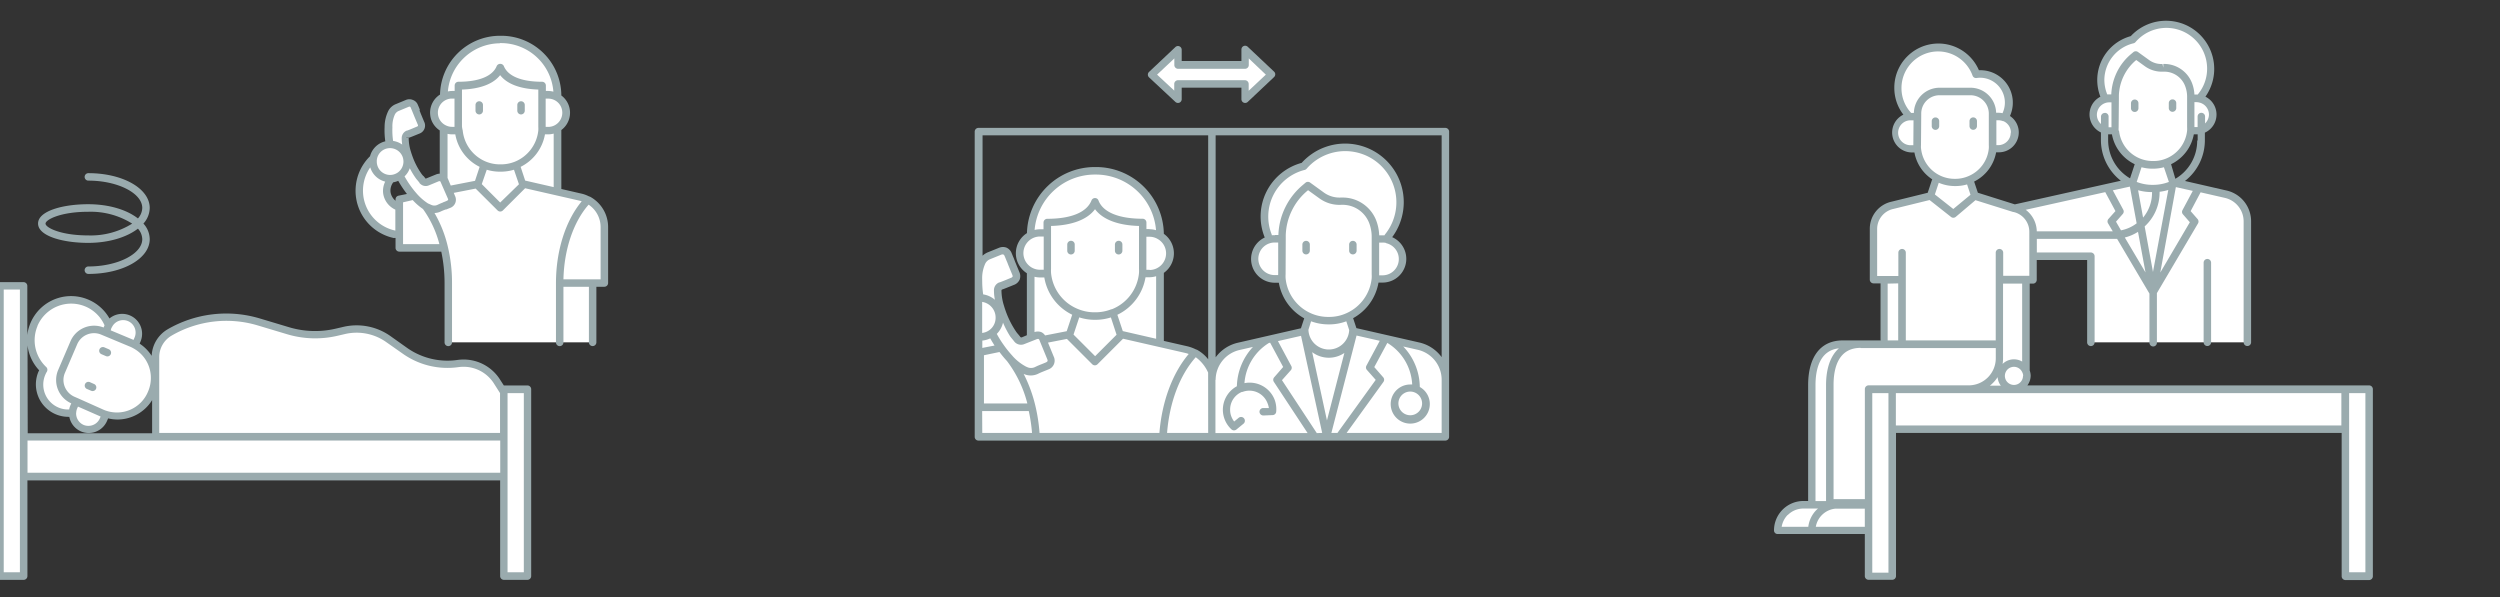
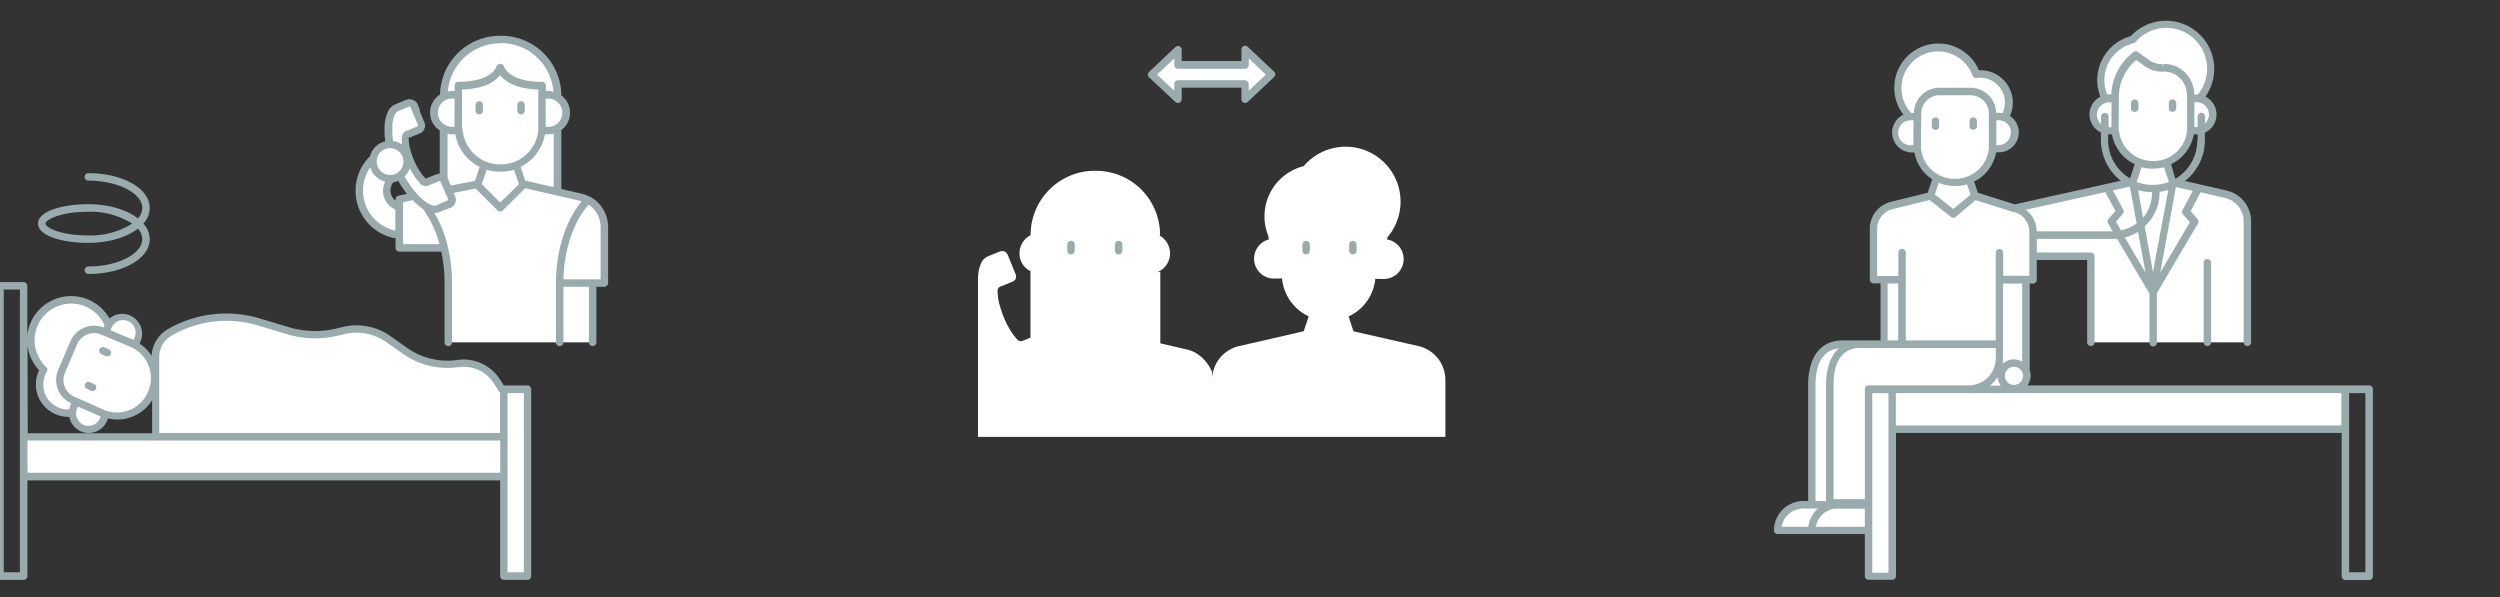
<svg xmlns="http://www.w3.org/2000/svg" id="aab3cc5a-d46e-41b5-a7e1-ad59d0bd6dae" data-name="Ebene 1" viewBox="0 0 502.41 120">
  <rect x="0" y="0" width="502.41" height="120" fill="#333333" stroke="none" />
  <defs>
    <style>.b8563a6e-b6a9-4e44-8711-20b424dacafa{fill:#fff;}.e2c08e11-882e-4114-8eb9-263f6e635794{fill:#9aabae;}</style>
  </defs>
  <path class="b8563a6e-b6a9-4e44-8711-20b424dacafa" d="M233.72,87.79h56.75V76.33a7,7,0,0,0-5.4-6.78L278.25,68l-6.18-1.41-.07,0-.09-.29-.82-2.47-.1-.22a9.34,9.34,0,0,0,5.4-7.6l.54.05h.91a4,4,0,0,0,.89-7.94l.12-.47A11,11,0,0,0,262,33.39a10.4,10.4,0,0,0-7.12,14l.11.73a4,4,0,0,0,1.2,7.86h.91l.54-.05A9.34,9.34,0,0,0,263,63.57l-.89,2.69-.1.3L255.83,68l-1.11.25L249,69.55a7,7,0,0,0-5.41,6.78V74.59h-.09a7.85,7.85,0,0,0-3.32-3.73,7,7,0,0,0-1.75-.65L233.18,69V54.67h-.53a4.08,4.08,0,0,0,.39-7.32l.09-.15a12.88,12.88,0,0,0-12.88-12.88H220A12.89,12.89,0,0,0,207.12,47.2l0,.07a4.07,4.07,0,0,0-2.24,3.64,4,4,0,0,0,.32,1.59,4,4,0,0,0,1.89,2V67.76l0,.09-1.53.63a1,1,0,0,1-1.16-.26.1.1,0,0,0,0,0c-.1-.15-.23-.3-.37-.47a6.3,6.3,0,0,1-.45-.55,18.62,18.62,0,0,1-2.33-4.73c-.1-.29-.19-.59-.28-.89a11.11,11.11,0,0,1-.5-3.14s0,0,0,0a.94.94,0,0,1,.62-.88h0c.58-.2,1.12-.43,1.7-.67l.58-.24a1.32,1.32,0,0,0,.76-.65,1.29,1.29,0,0,0-.07-1l-.76-1.85c-.09-.22-.18-.44-.26-.66-.18-.42-.33-.82-.51-1.22a1.21,1.21,0,0,0-.63-.71,1.29,1.29,0,0,0-1,0l-2.32.94a2.58,2.58,0,0,0-1.32,1.2,7.82,7.82,0,0,0-.72,3.29c0,.25,0,.49,0,.74V87.79h37.09Z" />
-   <rect class="b8563a6e-b6a9-4e44-8711-20b424dacafa" x="471.34" y="78.2" width="4.77" height="37.57" />
  <path class="b8563a6e-b6a9-4e44-8711-20b424dacafa" d="M368.65,106.57h6.86v9.2h4.77V86.2h0v-8h0v8h91v-8H404.78v-.15a2.57,2.57,0,0,0,2.32-3.65l.07,0V56.2h1.41V51.49h11.61V68.8h31.44V44.49A5.64,5.64,0,0,0,447.25,39l-5.5-1.26h0l-4.47-1h0l-.52-.12h-.05l-1.14-3.43-.19-.53a7.54,7.54,0,0,0,4.87-6.31h1.18a3.12,3.12,0,0,0,1-.15,3.25,3.25,0,0,0-.25-6.27l.1-.39A8.93,8.93,0,0,0,428.59,8a8.42,8.42,0,0,0-6.4,8.17,8.58,8.58,0,0,0,.63,3.21l.09.59a3.25,3.25,0,0,0,1,6.36h1.18a7.55,7.55,0,0,0,4.88,6.31l-.19.53h0l-1.14,3.43-23.8,5.31-8-2.5-1-3-.1-.27a7.52,7.52,0,0,0,4.72-6.27l.44,0h.74a3.24,3.24,0,0,0,1.22-6.24,5.78,5.78,0,0,0-4.91-8.8,7,7,0,0,0-.8.06,8.11,8.11,0,1,0-13.35,8.51h0a3.24,3.24,0,0,0,.36,6.46h.74l.45,0a7.51,7.51,0,0,0,3.9,5.89l-.3.65-1,3-7.69,1.89A4.86,4.86,0,0,0,376.49,46v10.2h2.16v13h-8.36c-4.54,0-6.19,3.68-6.19,8.22v24h-1.69a5.17,5.17,0,0,0-5.17,5.17h11.41Z" />
  <polygon class="b8563a6e-b6a9-4e44-8711-20b424dacafa" points="236.73 19.94 236.73 16.87 250.19 16.87 250.19 19.94 252.84 17.46 255.49 14.97 252.84 12.49 250.19 10.01 250.19 13.08 236.73 13.08 236.73 10.01 234.08 12.49 231.43 14.97 234.08 17.46 236.73 19.94" />
  <path class="b8563a6e-b6a9-4e44-8711-20b424dacafa" d="M101.22,95.78v-8h0v28H106V78.2h-4.77v.57h0l-1.36-2.13A8,8,0,0,0,93.16,73,8.56,8.56,0,0,0,92,73a14.87,14.87,0,0,1-10.6-2.53L78,68.09a11,11,0,0,0-8.78-1.7l-1.59.37a19,19,0,0,1-9.7-.31l-6-1.8a22.48,22.48,0,0,0-17.86,2.18,5.72,5.72,0,0,0-2.8,4.91v16H4.76v8Z" />
  <path class="b8563a6e-b6a9-4e44-8711-20b424dacafa" d="M79.38,47.08h.85v2.73h8.48l1.17,4.09.22,14.9h29V56.88h2.36V45.64a6.19,6.19,0,0,0-2.36-4.86v-.6L112,38.24,112,38V26.06l-.44-.1a3.6,3.6,0,0,0,0-6.62l.44-.09A11.31,11.31,0,0,0,100.71,7.94h-.21A11.3,11.3,0,0,0,89.2,19.25l.08.17a3.59,3.59,0,0,0-2,3.23,3.79,3.79,0,0,0,.16,1.07,3.61,3.61,0,0,0,1.87,2.16l-.09.18v9.63h-.37a1.11,1.11,0,0,0-.85.05l-2,.83a.9.9,0,0,1-.68,0,1,1,0,0,1-.33-.26l0,0-.33-.4c-.13-.16-.27-.32-.39-.49a15.89,15.89,0,0,1-2.08-4.23c-.08-.23-.15-.46-.22-.7a10.07,10.07,0,0,1-.43-2.76v0a.82.82,0,0,1,.55-.77h0c.5-.17,1-.38,1.49-.59L84,26.1a1,1,0,0,0,.6-1.44L84,23c-.07-.2-.15-.39-.23-.58-.15-.37-.29-.72-.44-1.07a1,1,0,0,0-.56-.62,1.07,1.07,0,0,0-.84,0l-2,.83a2.21,2.21,0,0,0-1.16,1.05,6.72,6.72,0,0,0-.63,2.88,15.54,15.54,0,0,0,.18,3.17l0,.29A3.42,3.42,0,0,0,75,31.88l-.09,0a9,9,0,0,0,4.45,15.22Zm6.24-5.56.45.24.2.09a1.27,1.27,0,0,0,.18.06L87,43.68a19.6,19.6,0,0,0-1.35-2.11Zm-7.17-5.36,0-.27a3.45,3.45,0,0,0,1.9-.6l.17.24a20.05,20.05,0,0,0,2.67,3.85l-2.94.68V41.6h0a3.49,3.49,0,0,1-1.74-5.44Z" />
  <path class="b8563a6e-b6a9-4e44-8711-20b424dacafa" d="M8.4,75a5.77,5.77,0,0,0,3,7.57,5.7,5.7,0,0,0,3.11.4,3.25,3.25,0,0,0,2,3,3.13,3.13,0,0,0,1.26.26,3.25,3.25,0,0,0,3-2l.29-.68.15-.41A7.52,7.52,0,0,0,30.41,79l.05-.12a7.5,7.5,0,0,0-3.34-9.57l.23-.4.29-.68a3.24,3.24,0,0,0-5.8-2.86h0A8.11,8.11,0,1,0,8.76,74.29,5.91,5.91,0,0,0,8.4,75Z" />
-   <polygon class="b8563a6e-b6a9-4e44-8711-20b424dacafa" points="4.76 95.78 4.75 95.78 4.75 87.78 4.76 87.78 4.76 68.36 4.76 57.43 0 57.43 0 115.77 4.76 115.77 4.76 95.78" />
  <path class="e2c08e11-882e-4114-8eb9-263f6e635794" d="M429,20a.76.76,0,0,0-.75.75v1a.75.75,0,1,0,1.5,0v-1A.74.74,0,0,0,429,20Z" />
  <path class="e2c08e11-882e-4114-8eb9-263f6e635794" d="M436.6,22.47a.76.76,0,0,0,.75-.75v-1a.75.75,0,0,0-1.5,0v1A.75.75,0,0,0,436.6,22.47Z" />
  <path class="e2c08e11-882e-4114-8eb9-263f6e635794" d="M357.24,107.32h17.52v8.45a.76.76,0,0,0,.75.75h4.77a.76.76,0,0,0,.75-.75V87h89.56v28.82a.76.76,0,0,0,.75.75h4.77a.76.76,0,0,0,.75-.75V78.2a.76.76,0,0,0-.75-.75H407.43a3.29,3.29,0,0,0,.66-2,3.35,3.35,0,0,0-.19-1s0,0,0-.08V57h.66a.76.76,0,0,0,.75-.75v-4h10.13V68.8a.75.75,0,1,0,1.5,0V51.49a.76.76,0,0,0-.75-.75H409.33V48h15.42c.25,0,.49,0,.71,0l6.5,11v9.88a.75.75,0,1,0,1.5,0V58.9l8.26-14a.75.75,0,0,0-.08-.87l-1.4-1.6,2-3.78,4.85,1.11a4.85,4.85,0,0,1,3.8,4.76V68.79a.75.75,0,1,0,1.5,0V44.49a6.34,6.34,0,0,0-5-6.22l-8.29-1.9a10.36,10.36,0,0,0,4-8.17V26.66A4,4,0,0,0,445.44,23a4,4,0,0,0-2.23-3.57,9.68,9.68,0,0,0-15-12.17,9.16,9.16,0,0,0-6.74,8.84,9.38,9.38,0,0,0,.63,3.34,4,4,0,0,0,.11,7.18l0,1.54a10.37,10.37,0,0,0,4,8.16l-21.3,4.75-7.43-2.34-.75-2.24a8.19,8.19,0,0,0,4.42-5.88h.55a4,4,0,0,0,4-4,3.94,3.94,0,0,0-1.77-3.3A6.52,6.52,0,0,0,398,14.11h-.31a8.86,8.86,0,0,0-17,3.57,8.76,8.76,0,0,0,1.82,5.36,4,4,0,0,0,1.67,7.6h.55a8.21,8.21,0,0,0,3.59,5.41,1.27,1.27,0,0,0-.07.12l-.85,2.57-7.27,1.79A5.57,5.57,0,0,0,375.76,46V56.2a.76.76,0,0,0,.75.75h1.41V68.18a.59.59,0,0,0,.05.23h-7.66c-4.41,0-6.94,3.27-6.94,9v23.27h-.94a5.92,5.92,0,0,0-5.92,5.92A.72.72,0,0,0,357.24,107.32ZM472.09,79h3.27V115h-3.27Zm-97.33,26.87h-9.85a4.43,4.43,0,0,1,3.86-3.64,4.07,4.07,0,0,1,.5,0h5.49Zm4.77,9.21h-3.27v-13.9s0,0,0,0V79h3.25v7.25s0,0,0,.05V115Zm91-36.08v6.5H381V79h89.54Zm-70.63-1.5a7,7,0,0,0,1.55-1.71,3.19,3.19,0,0,0,.64,1.71Zm6.48-4.84a3.26,3.26,0,0,0-3.93.48,6.38,6.38,0,0,0,.09-1.08V57h3.84V72.61Zm.17,2.88a1.82,1.82,0,1,1-.17-.77A1.73,1.73,0,0,1,406.59,75.49Zm20.46-27.81a9,9,0,0,0,2.65-1.14l1.51,8.16Zm3.36-14.12a8.36,8.36,0,0,0,2.18.29h.14a8.31,8.31,0,0,0,2.18-.29l1,2.95a8.85,8.85,0,0,1-3.15.59h-.18a8.7,8.7,0,0,1-3.14-.59Zm-4.6-7.33a5.07,5.07,0,0,1,0-.68l.05-5.75h0V19.2a9.67,9.67,0,0,1,3.49-7.14l1.76,1.27a5.77,5.77,0,0,0,3.6,1.07h.26a4.49,4.49,0,0,1,4.16,2.78,6,6,0,0,1,.44,2.26v6.11a5.58,5.58,0,0,1,0,.7,6.8,6.8,0,0,1-4.39,5.68,6.64,6.64,0,0,1-2.38.43h-.14a6.81,6.81,0,0,1-6.77-6.12Zm6.71,12.37a.7.7,0,0,0,0,.14,7.72,7.72,0,0,1-1.8,4.94l-1-5.5A10.19,10.19,0,0,0,432.52,38.6Zm.19,16L431,45.5a9.18,9.18,0,0,0,3-6.75.65.65,0,0,0,0-.21,9.39,9.39,0,0,0,1.75-.37Zm8-16.29-2.07,3.87a.74.74,0,0,0,.1.85l1.38,1.58-5.94,10.11,3.13-17.17h0Zm.89-10.08a8.88,8.88,0,0,1-4.39,7.65L436.31,33a8.33,8.33,0,0,0,4.57-6h.55l.22,0V28.2ZM443.92,23a2.52,2.52,0,0,1-.78,1.81V23.42a.75.75,0,1,0-1.5,0v2.11l-.22,0H441v-5h.39a2.26,2.26,0,0,1,.56.07A2.49,2.49,0,0,1,443.92,23ZM428.77,8.7a.76.76,0,0,0,.39-.24,8.18,8.18,0,0,1,14.39,5.33A8.07,8.07,0,0,1,441.66,19s0,0,0,0H441a7.43,7.43,0,0,0-.54-2.44,6,6,0,0,0-5.54-3.71h-.17l0,.75-.17-.74a4.23,4.23,0,0,1-2.68-.79l-2.23-1.61a.75.75,0,0,0-.92,0l-.44.37a11,11,0,0,0-2.9,3.69,11.25,11.25,0,0,0-1.12,4.45h-.45l-.36,0a7.81,7.81,0,0,1-.58-2.93A7.64,7.64,0,0,1,428.77,8.7Zm-5.79,14h0a.76.76,0,0,0-.76.74l0,1.48a2.5,2.5,0,0,1,.94-4.24,2.29,2.29,0,0,1,.74-.11h.43l0,5h-.39l-.19,0,0-2.09A.74.74,0,0,0,423,22.68Zm.68,5.54V27l.21,0h.55A8.32,8.32,0,0,0,429,33l-.94,2.84A8.9,8.9,0,0,1,423.66,28.22Zm4.28,9.28.09,0,1.36,7.36a7.49,7.49,0,0,1-3.15,1.41l-1-1.74L426.6,43a.74.74,0,0,0,.1-.85l-2.1-3.9Zm-4.86,1.09,2.05,3.81L423.72,44a.75.75,0,0,0-.08.88l.95,1.61H409.32a5.56,5.56,0,0,0-2.22-4.33Zm-19-11.93a2.5,2.5,0,0,1-2.49,2.49h-.39l0-5h.42a2.43,2.43,0,0,1,.89.17l.09,0A2.49,2.49,0,0,1,404.12,26.66Zm-19.57,2.5h-.4a2.49,2.49,0,0,1-.3-5l.3,0h.44Zm.07-6.48h-.5a7.29,7.29,0,0,1-1.95-5,7.36,7.36,0,0,1,14.28-2.51.74.74,0,0,0,.79.49,5.51,5.51,0,0,1,.71-.06,5,5,0,0,1,5,5,5,5,0,0,1-.48,2.13,3.86,3.86,0,0,0-.84-.09h-.44A5.16,5.16,0,0,0,396,17.63h-6.25A5.17,5.17,0,0,0,384.62,22.68Zm1.47,7.11a4.43,4.43,0,0,1,0-.63l.05-6.36a3.68,3.68,0,0,1,3.67-3.68H396a3.69,3.69,0,0,1,3.68,3.68v.62h0l0,5.72a5,5,0,0,1,0,.66,6.72,6.72,0,0,1-4.25,5.64,6.61,6.61,0,0,1-2.49.48h-.13a6.78,6.78,0,0,1-6.75-6.14ZM396,39.14,392.54,42l-3.7-2.92.78-2.35a8.28,8.28,0,0,0,3.22.66H393a8.16,8.16,0,0,0,2.31-.33ZM377.24,55.45V46a4.12,4.12,0,0,1,3.21-4l7.33-1.8,4.31,3.4a.74.74,0,0,0,.46.16.76.76,0,0,0,.49-.18L397,40.23l7.56,2.37h0l.07,0a4.07,4.07,0,0,1,3.19,4v8.83h-5.25V50.78a.75.75,0,0,0-1.5,0V68.41H383V50.78a.75.75,0,1,0-1.5,0v4.68h-4.24Zm4.23,1.5V68.41h-2.12a.86.86,0,0,0,0-.23V57Zm-7.56,13h27.17V72a5.44,5.44,0,0,1-5.43,5.44H375.52a.76.76,0,0,0-.75.75v22.12h-6.29V77.38C368.47,74,369.42,69.91,373.91,69.91Zm-9.06,7.48c0-3.21.84-7,4.7-7.43-1.67,1.49-2.58,4-2.58,7.43v23.27h-2.12V77.39Zm-5.57,26.07a4.4,4.4,0,0,1,3.13-1.3h2.95a3.22,3.22,0,0,0-.28.24,5.82,5.82,0,0,0-1.68,3.43h-5.35A4.42,4.42,0,0,1,359.28,103.46Z" />
  <path class="e2c08e11-882e-4114-8eb9-263f6e635794" d="M396.55,26.09a.76.76,0,0,0,.75-.75v-1a.75.75,0,0,0-1.5,0v1A.75.75,0,0,0,396.55,26.09Z" />
  <path class="e2c08e11-882e-4114-8eb9-263f6e635794" d="M389.71,24.35a.75.75,0,0,0-1.5,0v1a.75.75,0,0,0,1.5,0Z" />
  <path class="e2c08e11-882e-4114-8eb9-263f6e635794" d="M442.85,52.79v16a.75.75,0,0,0,1.5,0v-16a.75.75,0,0,0-1.5,0Z" />
  <path class="e2c08e11-882e-4114-8eb9-263f6e635794" d="M96.31,23a.76.76,0,0,0,.75-.75V21.1a.75.75,0,1,0-1.5,0v1.1A.76.76,0,0,0,96.31,23Z" />
  <path class="e2c08e11-882e-4114-8eb9-263f6e635794" d="M79.23,47.82l.16,0,.1,0v2a.76.76,0,0,0,.75.75h8.44a30.23,30.23,0,0,1,.66,6.32V68.81a.75.75,0,0,0,1.5,0V56.89A31.08,31.08,0,0,0,90,49.58a24.43,24.43,0,0,0-2.68-6.77,3.17,3.17,0,0,0,1.24-.3,9.72,9.72,0,0,1,1-.41l.11,0,.77-.31a1.74,1.74,0,0,0,1-2.42l-.25-.61,4.4-.86L100,42.29a.75.75,0,0,0,1.06,0l4.47-4.46,10.95,2.5a2.92,2.92,0,0,1,.42.13c-3.25,3.91-5.17,9.95-5.17,16.43V68.81a.75.75,0,0,0,1.5,0V57.63h5.12V68.8a.75.75,0,0,0,1.5,0V57.63h1.61a.76.76,0,0,0,.75-.75V45.64a6.94,6.94,0,0,0-3.69-6.14l-.09,0h0a6.28,6.28,0,0,0-1.62-.6l-4-.92V26.13a4.32,4.32,0,0,0,0-6.94,12.07,12.07,0,0,0-12.06-12h-.21A12.06,12.06,0,0,0,88.43,19a4.32,4.32,0,0,0-2,3.62,4.65,4.65,0,0,0,.19,1.3,4.31,4.31,0,0,0,1.75,2.29V34.9a2.07,2.07,0,0,0-.75.16l-2.06.84s-.07,0,0,0a.17.17,0,0,1-.08-.07v0l-.34-.42L85,35.3c-.09-.11-.18-.21-.26-.32a14.92,14.92,0,0,1-2-4c-.08-.22-.14-.44-.21-.65a9.31,9.31,0,0,1-.4-2.6h-.75l.55-.05v0a1.09,1.09,0,0,0,.25,0h0c.42-.14.82-.31,1.24-.48l.81-.33a1.72,1.72,0,0,0,1-2.43l-.66-1.58c-.08-.21-.16-.42-.24-.61L84.36,22c-.13-.32-.25-.62-.38-.91a1.68,1.68,0,0,0-1-1,1.8,1.8,0,0,0-1.42,0l-2,.83A2.92,2.92,0,0,0,78,22.36a7.39,7.39,0,0,0-.71,3.18,15.4,15.4,0,0,0,.14,2.86,4.17,4.17,0,0,0-3.07,3,9.72,9.72,0,0,0,4.85,16.45Zm41.47-2.18V56.13h-7.47c.14-6,2-11.52,5.06-15A5.42,5.42,0,0,1,120.7,45.64ZM80.07,39.33a.75.75,0,0,0-.58.73v.28a2.75,2.75,0,0,1-1-1.7,2.71,2.71,0,0,1,.54-2v0a4.28,4.28,0,0,0,1-.3,22,22,0,0,0,1.75,2.64Zm8.23,9.73H81v-8.4l1.94-.45A11.38,11.38,0,0,0,85,42a0,0,0,0,1,0,0A21.13,21.13,0,0,1,88.3,49.06Zm7.16-12.72-4.88.95-.5-1.21a2.92,2.92,0,0,0-.14-.31s0-.05,0-.07V26.9a4.43,4.43,0,0,0,.9.1h.66a9,9,0,0,0,4.89,6.53ZM92.84,25.41V18c3.64-.12,6.29-1.13,7.67-2.9,1.37,1.77,4,2.78,7.67,2.9v7.46a6.51,6.51,0,0,1,0,.77,7.61,7.61,0,0,1-4.7,6.26h0a7.54,7.54,0,0,1-2.83.54h-.15a7.41,7.41,0,0,1-2.82-.54l0,0a7.57,7.57,0,0,1-4.69-6.26A6.12,6.12,0,0,1,92.84,25.41Zm7.68,15.29L96.82,37l1-2.89a9.06,9.06,0,0,0,2.66.39h.15a9.16,9.16,0,0,0,2.66-.39l1,2.92Zm10.74-3.1-5.72-1.31-.91-2.76A9.06,9.06,0,0,0,109.52,27h.67a4.33,4.33,0,0,0,1.08-.15V37.6ZM113,22.66a2.85,2.85,0,0,1-1.73,2.62,2.81,2.81,0,0,1-1.1.22h-.51V19.82h.51A2.82,2.82,0,0,1,113,22.66Zm-12.52-14h.21a10.57,10.57,0,0,1,10.52,9.76,4.57,4.57,0,0,0-1-.14h-.51v-1.1a.76.76,0,0,0-.75-.75c-4.17,0-6.9-1.13-7.71-3.18a.8.8,0,0,0-1.41,0c-.81,2.05-3.55,3.18-7.71,3.18a.76.76,0,0,0-.75.75v1.1h-.5a4.12,4.12,0,0,0-.86.1A10.57,10.57,0,0,1,100.49,8.7ZM88.13,23.51a2.9,2.9,0,0,1-.13-.86,2.84,2.84,0,0,1,1.6-2.56,2.78,2.78,0,0,1,1.24-.28h.5v5.68h-.5a2.75,2.75,0,0,1-1.23-.29A2.81,2.81,0,0,1,88.13,23.51Zm-5.78,10.3a15.23,15.23,0,0,0,1.21,2,4.23,4.23,0,0,0,.33.41l.11.13.3.37h0l0,.06a1.82,1.82,0,0,0,.64.48,1.59,1.59,0,0,0,1.23,0l2-.83a.44.44,0,0,1,.28,0,.41.41,0,0,1,.13.22L90,39.89c.09.22.13.32-.23.48s-.44.19-.7.28L89,40.7a11.28,11.28,0,0,0-1.06.46,1.48,1.48,0,0,1-1.3,0l-.18-.08L86,40.88a10.88,10.88,0,0,1-2.28-2,19.94,19.94,0,0,1-2.42-3.44A4,4,0,0,0,82.35,33.81ZM79.36,23a1.5,1.5,0,0,1,.78-.71l2-.83a.34.34,0,0,1,.29,0s.07.05.13.21.25.59.37.9l.07.17c.07.18.15.35.23.57L83.94,25a.46.46,0,0,1,.06.3.5.5,0,0,1-.25.16l-.81.34c-.38.16-.76.32-1.14.45h0l-.07,0a1.63,1.63,0,0,0-1,1.5,8.44,8.44,0,0,0,.1,1.31A4.16,4.16,0,0,0,79,28.32a14.77,14.77,0,0,1-.14-2.72A5.67,5.67,0,0,1,79.36,23Zm-3.61,9a2.66,2.66,0,0,1,2.54-2.23h.14a2.71,2.71,0,0,1,2.51,1.83,3,3,0,0,1,.14.9,2.7,2.7,0,0,1-1.17,2.19h0a2.75,2.75,0,0,1-1.54.47,2.69,2.69,0,0,1-2.65-2.73A1.89,1.89,0,0,1,75.75,32Zm-1.34,1.65a4.22,4.22,0,0,0,3,2.85A4.17,4.17,0,0,0,77,38.85a4.24,4.24,0,0,0,2.45,3.28v4.21a8.21,8.21,0,0,1-5.06-12.68Z" />
  <path class="e2c08e11-882e-4114-8eb9-263f6e635794" d="M104.71,23a.76.76,0,0,0,.75-.75V21.1a.75.75,0,0,0-1.5,0v1.1A.76.76,0,0,0,104.71,23Z" />
  <path class="e2c08e11-882e-4114-8eb9-263f6e635794" d="M18.88,77.16,18,76.77a.75.75,0,0,0-.59,1.37l.91.39a.79.79,0,0,0,.29.06.75.75,0,0,0,.69-.45A.74.74,0,0,0,18.88,77.16Z" />
  <path class="e2c08e11-882e-4114-8eb9-263f6e635794" d="M20,70.18a.75.75,0,0,0,.39,1l.91.39a.79.79,0,0,0,.29.06.75.75,0,0,0,.3-1.43l-.91-.39A.74.74,0,0,0,20,70.18Z" />
  <path class="e2c08e11-882e-4114-8eb9-263f6e635794" d="M0,116.53H4.76a.76.76,0,0,0,.75-.75V96.54h95v19.24a.76.76,0,0,0,.75.75H106a.76.76,0,0,0,.75-.75V78.21a.76.76,0,0,0-.75-.75h-4.75l-.78-1.21a8.67,8.67,0,0,0-7.33-4,9.25,9.25,0,0,0-1.23.09,14.09,14.09,0,0,1-10.06-2.4L78.41,67.5A11.78,11.78,0,0,0,69,65.69l-1.59.37a18.19,18.19,0,0,1-9.32-.3l-6-1.8a23.5,23.5,0,0,0-18.46,2.25,6.51,6.51,0,0,0-3.15,5.3,8.19,8.19,0,0,0-2.42-2.45l.22-.52A4,4,0,0,0,22,64a8.79,8.79,0,0,0-4.21-3.77A8.85,8.85,0,0,0,5.49,67.33V57.45a.76.76,0,0,0-.75-.75H0a.76.76,0,0,0-.75.75v58.34A.79.79,0,0,0,0,116.53ZM102,79h3.27V115H102ZM32,87V71.74a5,5,0,0,1,2.43-4.26A21.93,21.93,0,0,1,51.7,65.37l6,1.8a19.69,19.69,0,0,0,10.08.32l1.59-.37a10.32,10.32,0,0,1,8.18,1.58L81,71.12a15.55,15.55,0,0,0,11.13,2.66,7.71,7.71,0,0,1,1-.07A7.21,7.21,0,0,1,99.22,77l1.27,2v8H32A.08.08,0,0,0,32,87ZM22.36,66a1.39,1.39,0,0,1,.14-.26A2.49,2.49,0,0,1,27,67.93l-.16.38h0l-4.59-1.92Zm3.85,3.7a5.85,5.85,0,0,1,.56.28,6.75,6.75,0,0,1,3.55,6,6.86,6.86,0,0,1-.55,2.67l-.05.12a6.75,6.75,0,0,1-8.29,3.8,4.84,4.84,0,0,1-.6-.22L15.58,80,15,79.75a3.7,3.7,0,0,1-2.25-3.39,3.63,3.63,0,0,1,.3-1.43l2.46-5.74a3.68,3.68,0,0,1,4.83-1.94ZM15.31,83a2.63,2.63,0,0,1,.19-.9l.17-.39,4.55,2h0l-.15.36a2.48,2.48,0,0,1-2.3,1.51,2.39,2.39,0,0,1-1-.2A2.51,2.51,0,0,1,15.3,83s0,0,0,0ZM7.53,65.49a7.37,7.37,0,0,1,9.67-3.88A7.29,7.29,0,0,1,21,65.35l0,.05-.18.42a5.16,5.16,0,0,0-6.66,2.77l-2.46,5.74a5.14,5.14,0,0,0,2.62,6.73l-.18.41a3.7,3.7,0,0,0-.24.82,4.92,4.92,0,0,1-2.15-.39,5,5,0,0,1-2.64-6.6,4.54,4.54,0,0,1,.32-.62.76.76,0,0,0-.14-.92,7.38,7.38,0,0,1-1.74-8.27Zm-2,3.92a8.9,8.9,0,0,0,2.33,5c0,.09-.09.19-.13.28a6.53,6.53,0,0,0,6,9.08l.2,0a4,4,0,0,0,2.34,2.93,3.92,3.92,0,0,0,1.56.32,4,4,0,0,0,3.68-2.43l.22-.51a8.35,8.35,0,0,0,1.84.23,8.21,8.21,0,0,0,7-3.9V87s0,0,0,.07h-25Zm0,19.12h95V95h-95ZM.75,58.18H4V87.73s0,0,0,0v8s0,0,0,0V115H.75Z" />
  <path class="e2c08e11-882e-4114-8eb9-263f6e635794" d="M17.72,48.81c4,0,7.66-1.06,10-2.86a3.29,3.29,0,0,1,.87,2.11c0,3-5,5.49-10.83,5.49a.75.75,0,0,0,0,1.5c6.91,0,12.33-3.07,12.33-7a4.73,4.73,0,0,0-1.27-3.12,4.78,4.78,0,0,0,1.27-3.13c0-3.92-5.42-7-12.33-7a.75.75,0,0,0,0,1.5c5.87,0,10.83,2.51,10.83,5.49a3.29,3.29,0,0,1-.87,2.11c-2.3-1.8-5.94-2.86-10-2.86-5,0-10.07,1.33-10.07,3.88S12.72,48.81,17.72,48.81Zm0-6.25a15.63,15.63,0,0,1,8.84,2.38,15.66,15.66,0,0,1-8.84,2.37c-5.54,0-8.57-1.57-8.57-2.37S12.18,42.56,17.72,42.56Z" />
  <path class="e2c08e11-882e-4114-8eb9-263f6e635794" d="M215.23,48.39a.76.76,0,0,0-.75.75v1.25a.75.75,0,1,0,1.5,0V49.14A.74.74,0,0,0,215.23,48.39Z" />
  <path class="e2c08e11-882e-4114-8eb9-263f6e635794" d="M224.81,48.39a.76.76,0,0,0-.75.75v1.25a.75.75,0,0,0,1.5,0V49.14A.74.74,0,0,0,224.81,48.39Z" />
-   <path class="e2c08e11-882e-4114-8eb9-263f6e635794" d="M196.63,88.54h93.84a.76.76,0,0,0,.75-.75V26.45a.76.76,0,0,0-.75-.75H196.63a.76.76,0,0,0-.75.75V87.8A.75.75,0,0,0,196.63,88.54Zm68-1.5-7-10.64,1.78-2a.74.74,0,0,0,.09-.85l-2.68-5,4.64-1.06L265.71,87Zm-7.79-31.76h-.67a3.27,3.27,0,0,1-1-6.39,3.12,3.12,0,0,1,1-.15h.7l0,6.36A1.24,1.24,0,0,1,256.85,55.28Zm-.67-8a5.65,5.65,0,0,0-.59,0s0-.09,0-.13a9.67,9.67,0,0,1,6.61-13,.76.76,0,0,0,.39-.24,10.28,10.28,0,0,1,15.71,13.26s0,.08-.07.12l-.37,0h-.68a9.3,9.3,0,0,0-.65-3.11,7.22,7.22,0,0,0-6.68-4.48h-.37a5.38,5.38,0,0,1-3.41-1l-2.76-2a.75.75,0,0,0-.92,0l-.54.46a13.66,13.66,0,0,0-3.54,4.5,13.52,13.52,0,0,0-1.39,5.57v0h-.72Zm22.39,1.59a3.27,3.27,0,0,1-.73,6.46h-.67c0-.06,0-.12,0-.18V48.75h.66A2.48,2.48,0,0,1,278.57,48.83ZM258.39,48v-.74a12.09,12.09,0,0,1,1.23-4.95,12,12,0,0,1,3.15-4l.1-.09,2.29,1.65a6.84,6.84,0,0,0,4.4,1.29h.26a5.72,5.72,0,0,1,5.29,3.55,7.73,7.73,0,0,1,.55,2.85V55.1a7.32,7.32,0,0,1,0,.81,8.61,8.61,0,0,1-5,7,8.34,8.34,0,0,1-3.57.78h-.18a8.59,8.59,0,0,1-8.55-7.78,7,7,0,0,1,0-.8Zm5.09,16.57a10.12,10.12,0,0,0,3.45.62h.18a9.76,9.76,0,0,0,3.45-.62l.58,1.77a4.1,4.1,0,0,1-8.19,0s0-.05,0-.07Zm.22,6.2a5.56,5.56,0,0,0,6.47.16l-3.5,13.56ZM267.56,87l5.06-19.57,4.66,1.06-2.68,5a.74.74,0,0,0,.1.85l1.77,2L268.78,87h-1.22Zm22.16,0h-19.1L278,76.78a.75.75,0,0,0,0-.93l-1.82-2.08,2.62-4.86a10.35,10.35,0,0,1,5,8.36l-.34,0a3.93,3.93,0,1,0,1.87.5A12,12,0,0,0,282,69.63l2.9.66a6.18,6.18,0,0,1,4.82,6V87Zm-3.93-5.93a2.38,2.38,0,1,1-2.38-2.38A2.39,2.39,0,0,1,285.79,81.11ZM244.3,27.2h45.42V71.77a7.7,7.7,0,0,0-4.48-2.94l-12.65-2.89-.66-2a10.11,10.11,0,0,0,5.1-7.15h.82a4.77,4.77,0,0,0,1.93-9.13,11.78,11.78,0,0,0-18.19-14.93,11.16,11.16,0,0,0-7.42,15,4.77,4.77,0,0,0,2,9.09H257a10.11,10.11,0,0,0,5.1,7.15l-.66,2-12.65,2.9a7.69,7.69,0,0,0-4.49,2.94V27.2Zm0,49.13a6.19,6.19,0,0,1,4.83-6l2.67-.61a12,12,0,0,0-3.23,7.9,5.37,5.37,0,0,0-1.09,8.67.76.76,0,0,0,.51.2.78.78,0,0,0,.48-.17l1.44-1.18a.75.75,0,0,0-1-1.16l-.89.73a4.08,4.08,0,0,1-.56-1,3.68,3.68,0,0,1-.25-1.38,3.83,3.83,0,0,1,2.37-3.57l.13,0a3.89,3.89,0,0,1,5,2.23A4.1,4.1,0,0,1,255,82l-1.17,0a.76.76,0,0,0-.72.78.78.78,0,0,0,.78.72l1.87-.08a.74.74,0,0,0,.71-.67,5.5,5.5,0,0,0-.33-2.46A5.39,5.39,0,0,0,250.09,77,10.37,10.37,0,0,1,255,68.93l.25-.06v0l2.62,4.88-1.81,2.08a.75.75,0,0,0-.06.91l6.78,10.29H244.26V76.33ZM208.91,87a34.56,34.56,0,0,0-.82-5.37,28.51,28.51,0,0,0-2.37-6.49h0a3.38,3.38,0,0,0,2.85,0c.39-.2.79-.36,1.23-.54s.59-.23.86-.35a1.87,1.87,0,0,0,1.09-2.61l-1.14-2.79,3.8-.74,5.09,5.09a.75.75,0,0,0,1.06,0l5.13-5.13,12.51,2.86a6.22,6.22,0,0,1,.69.21C235.62,75,233.51,80.69,233,87Zm14.48-24.87a8.63,8.63,0,0,1-3.28.63h-.18a8.6,8.6,0,0,1-3.28-.65,8.69,8.69,0,0,1-5.43-7.28,7.5,7.5,0,0,1,0-.82v-8.6c4.25-.12,7.31-1.3,8.84-3.37,1.54,2.07,4.6,3.25,8.84,3.37v8.6a7.69,7.69,0,0,1,0,.83A8.69,8.69,0,0,1,223.39,62.17Zm1,5.14-4.31,4.31-4.34-4.34,1.15-3.46a10.09,10.09,0,0,0,3.09.49h.18a10.29,10.29,0,0,0,3.09-.48Zm-8.9-4.07-1.12,3.36-4.35.85a1.83,1.83,0,0,0-.77-.67,2,2,0,0,0-1.35,0V55.62a4.79,4.79,0,0,0,1.13.14h.84A10.16,10.16,0,0,0,215.46,63.24Zm14.74-7.48H231a4.94,4.94,0,0,0,1.34-.21V68.08l-6.7-1.54-1.09-3.28A10.19,10.19,0,0,0,230.2,55.76Zm.84-1.5h-.69c0-.07,0-.13,0-.2V47.58H231a3.18,3.18,0,0,1,1.64.44,3.31,3.31,0,0,1,1.7,2.9A3.34,3.34,0,0,1,231,54.26Zm0-8.19h-.68V44.71a.76.76,0,0,0-.75-.75c-4.79,0-8-1.31-8.89-3.69a.74.74,0,0,0-.7-.47h0a.76.76,0,0,0-.7.48c-.94,2.38-4.09,3.69-8.89,3.69a.76.76,0,0,0-.75.75v1.36H209a4.32,4.32,0,0,0-1.08.13A12.14,12.14,0,0,1,220,35.08h.24a12.14,12.14,0,0,1,12.08,11.18A4.63,4.63,0,0,0,231,46.07Zm-22,1.5h.68v6.48c0,.07,0,.13,0,.2H209a3.34,3.34,0,0,1-1.54-.38,3.34,3.34,0,0,1,1.54-6.3Zm-.77,20.65a.67.67,0,0,1,.41-.06.53.53,0,0,1,.21.31l1.54,3.75c.13.32.12.48-.31.67l-.8.33a14.17,14.17,0,0,0-1.34.58,1.84,1.84,0,0,1-1.62,0l-.19-.08a9.77,9.77,0,0,1-2.68-2.1l-.07-.09,0,0c-.1-.1-.19-.21-.28-.31a20.73,20.73,0,0,1-1.41-1.78,20.16,20.16,0,0,1-1.44-2.3,4.69,4.69,0,0,0,1.25-2.26A19.23,19.23,0,0,0,203,67.59c.16.22.33.42.48.6l.08.1c.09.11.18.21.25.31l.06.08,0,0a1.73,1.73,0,0,0,2,.46Zm-7.44,2.56c.35.47.72.93,1.13,1.4l.38.42a23.87,23.87,0,0,1,4.09,8.52h-8.72V71.39ZM242.8,87h-8.26c.49-6.16,2.56-11.62,5.76-15.21a7.6,7.6,0,0,1,2.49,3.09s0,0,0,0ZM197.38,27.2H242.8v45a7.36,7.36,0,0,0-2.3-1.94l-.08,0a0,0,0,0,1,0,0,8.19,8.19,0,0,0-1.85-.68l-4.68-1.07V55a.76.76,0,0,0,0-.16,4.82,4.82,0,0,0,0-7.85,13.63,13.63,0,0,0-13.62-13.42H220a13.64,13.64,0,0,0-13.62,13.28,4.8,4.8,0,0,0-2.23,4.06,4.77,4.77,0,0,0,2.21,4V67.37l-1,.42a.33.33,0,0,1-.21,0l-.1-.07h0a5.15,5.15,0,0,0-.32-.41l-.09-.11c-.13-.15-.27-.31-.39-.48A18.2,18.2,0,0,1,202,62.19c-.1-.28-.18-.56-.27-.85a10.48,10.48,0,0,1-.47-2.86s0,0,0-.07,0-.17.15-.23c.53-.18,1-.39,1.54-.6l.2-.08.59-.24a2,2,0,0,0,1.17-1.06,2,2,0,0,0-.07-1.56l-.76-1.85c-.09-.21-.17-.42-.26-.67s-.14-.35-.21-.51-.19-.48-.29-.7a2,2,0,0,0-1-1.12,2,2,0,0,0-1.53,0l-2.33.94a3.58,3.58,0,0,0-1,.66V27.2Zm0,28.76a7,7,0,0,1,.63-3,1.83,1.83,0,0,1,.94-.86l2.32-.94a.6.6,0,0,1,.4,0,.63.63,0,0,1,.23.32c.1.22.19.44.28.67s.15.36.21.5.18.46.27.69l.76,1.85a.71.71,0,0,1,.08.4.67.67,0,0,1-.37.26l-.58.24-.21.09c-.49.2-1,.4-1.45.57h0l-.07,0a1.68,1.68,0,0,0-1.07,1.47.77.77,0,0,0,0,.15,9.59,9.59,0,0,0,.19,1.88,4.71,4.71,0,0,0-2.36-1.09,18.72,18.72,0,0,1-.19-2.51Zm0,4.71a3.19,3.19,0,0,1,2.56,2.21,3.06,3.06,0,0,1,.14.92,3.05,3.05,0,0,1-2.7,3.11Zm0,7.78A4.91,4.91,0,0,0,199,68q.41.73.87,1.44l-2.46.48V68.45Zm0,14.16h9.37A33.27,33.27,0,0,1,207.4,87h-10Z" />
  <path class="e2c08e11-882e-4114-8eb9-263f6e635794" d="M262.48,51.13a.76.76,0,0,0,.75-.75V49.15a.75.75,0,1,0-1.5,0v1.23A.75.75,0,0,0,262.48,51.13Z" />
-   <path class="e2c08e11-882e-4114-8eb9-263f6e635794" d="M271.88,51.13a.76.76,0,0,0,.75-.75V49.15a.75.75,0,1,0-1.5,0v1.23A.75.75,0,0,0,271.88,51.13Z" />
+   <path class="e2c08e11-882e-4114-8eb9-263f6e635794" d="M271.88,51.13a.76.76,0,0,0,.75-.75V49.15a.75.75,0,1,0-1.5,0v1.23A.75.75,0,0,0,271.88,51.13" />
  <path class="e2c08e11-882e-4114-8eb9-263f6e635794" d="M236.22,20.49a.76.76,0,0,0,.51.2.8.8,0,0,0,.3-.06.76.76,0,0,0,.45-.69V17.62h12v2.32a.75.75,0,0,0,1.26.55l5.3-5a.75.75,0,0,0,0-1.1l-5.3-5a.75.75,0,0,0-1.26.55v2.32h-12V10a.75.75,0,0,0-1.26-.55l-5.3,5a.75.75,0,0,0,0,1.1ZM236,11.74v1.34a.76.76,0,0,0,.75.75h13.46a.76.76,0,0,0,.75-.75V11.74L254.39,15l-3.45,3.24V16.87a.76.76,0,0,0-.75-.75H236.73a.76.76,0,0,0-.75.75v1.34L232.53,15Z" />
</svg>